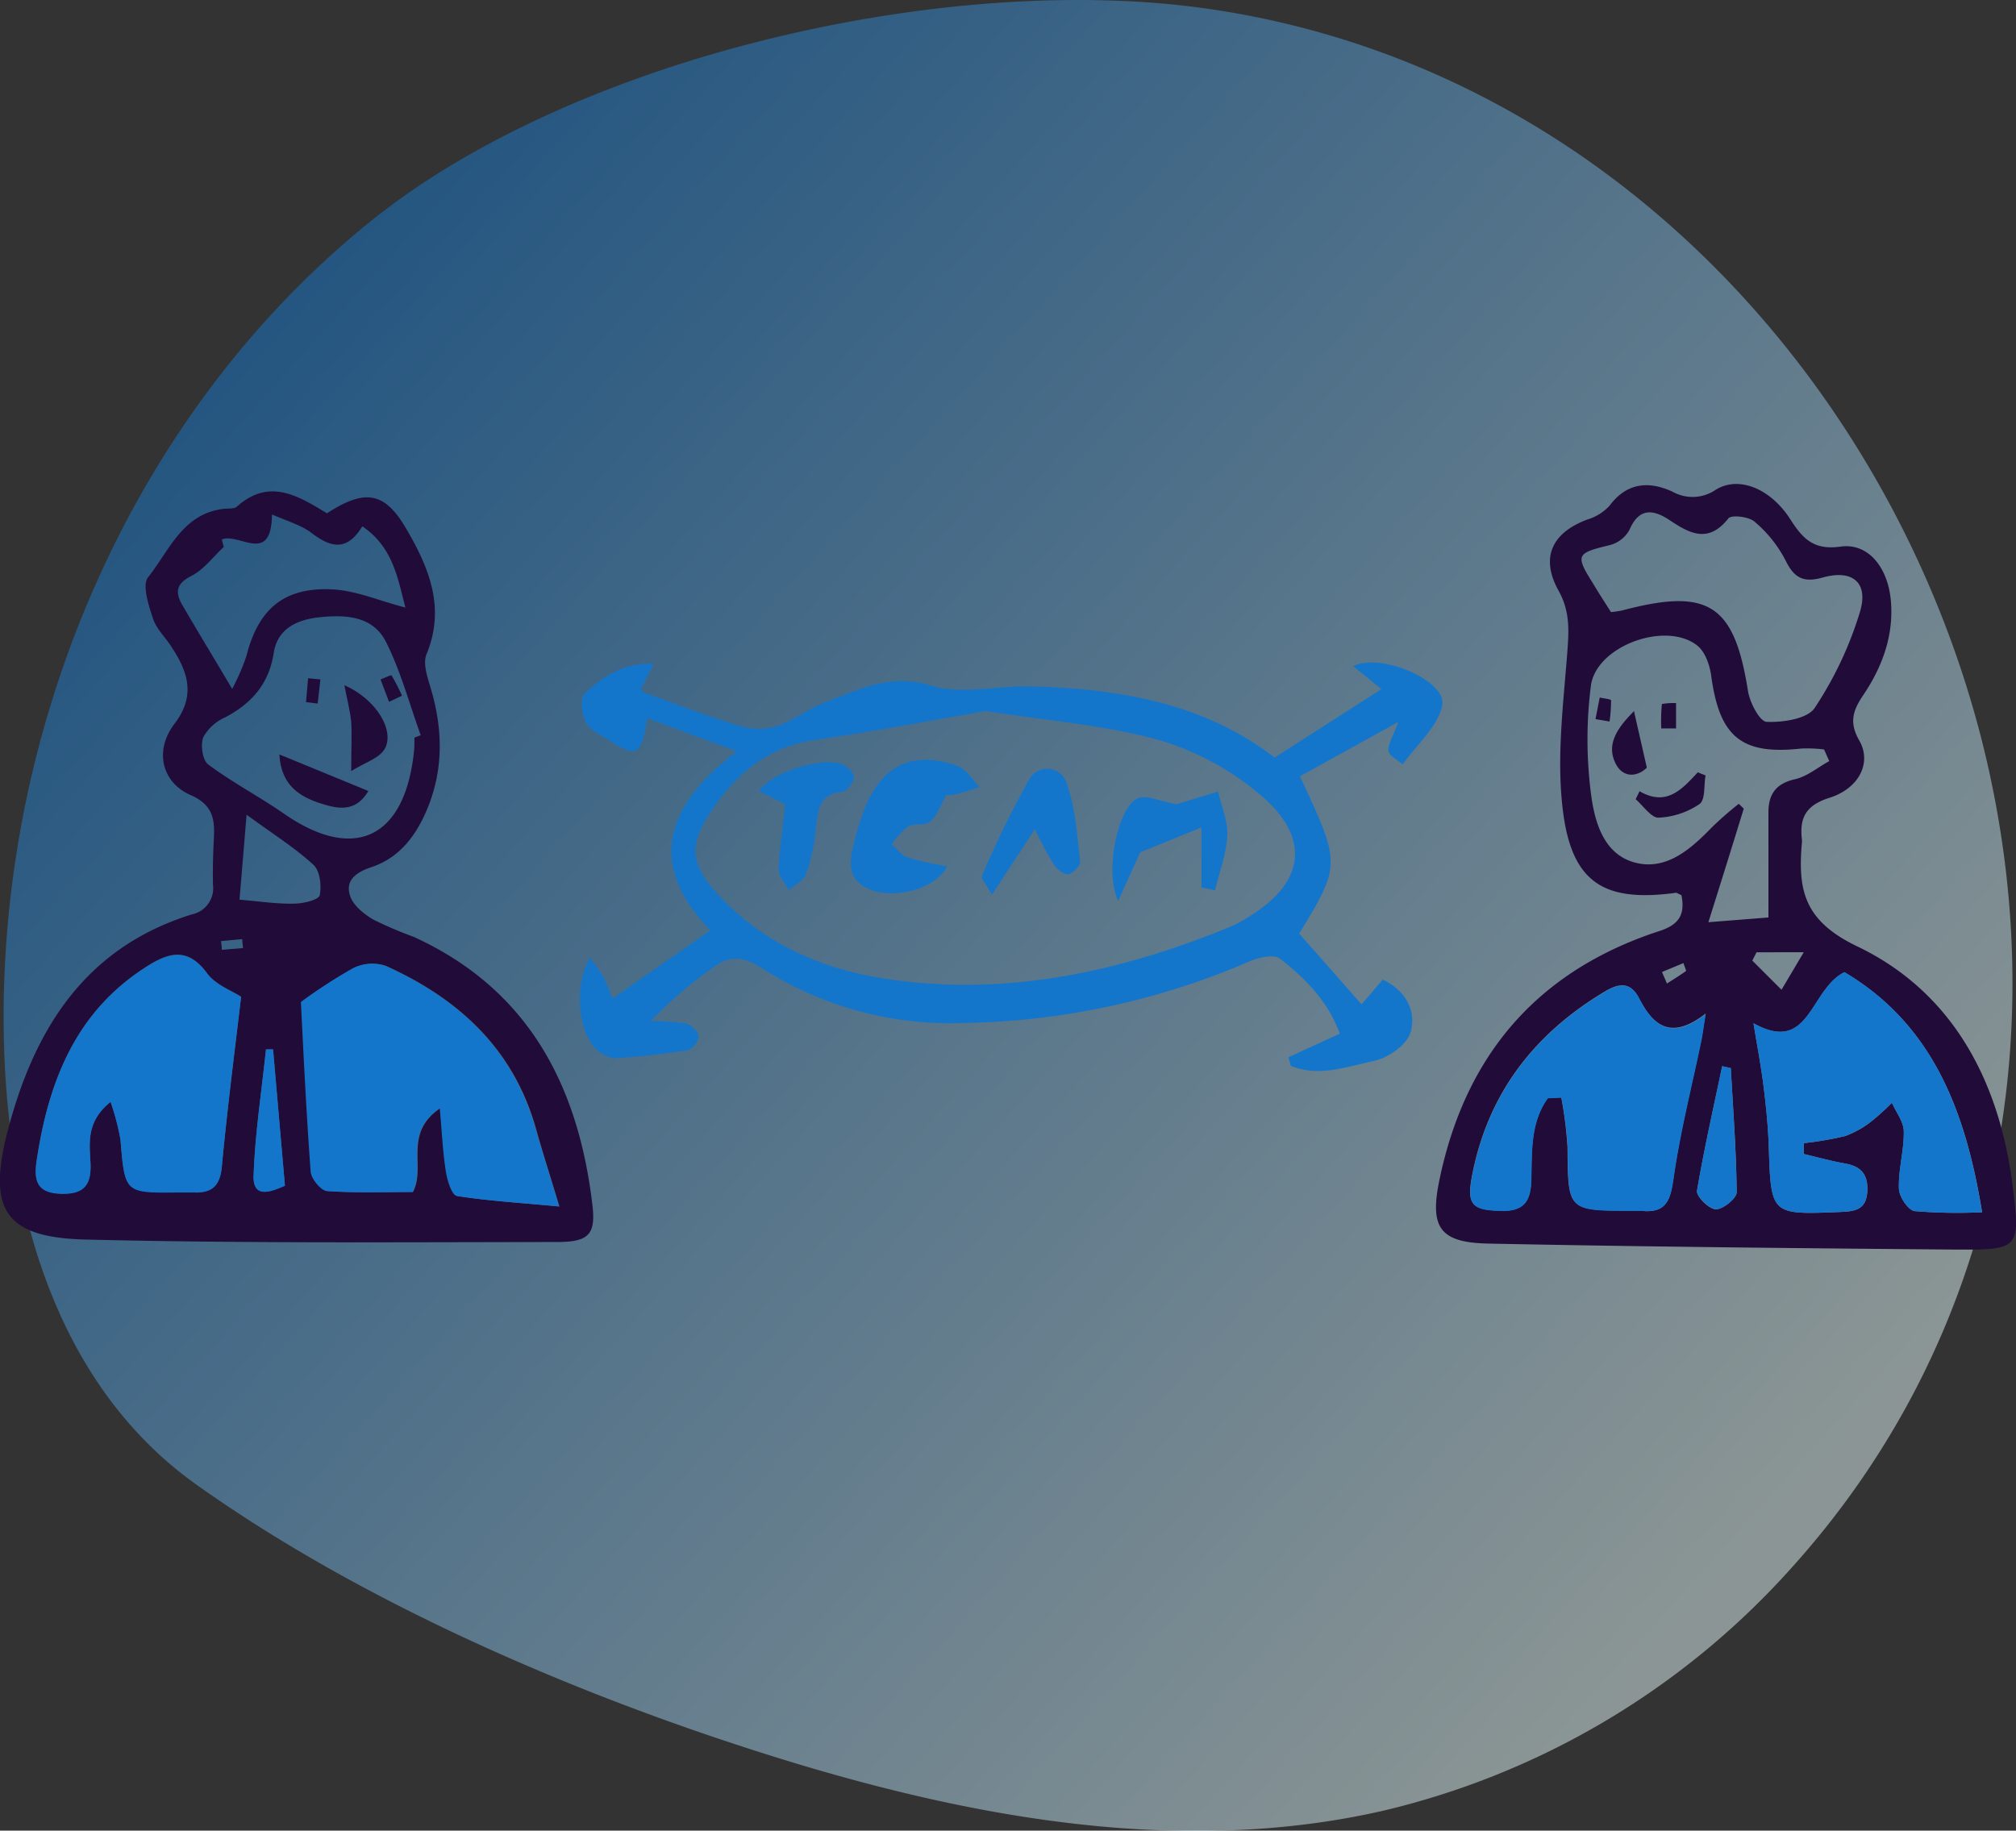
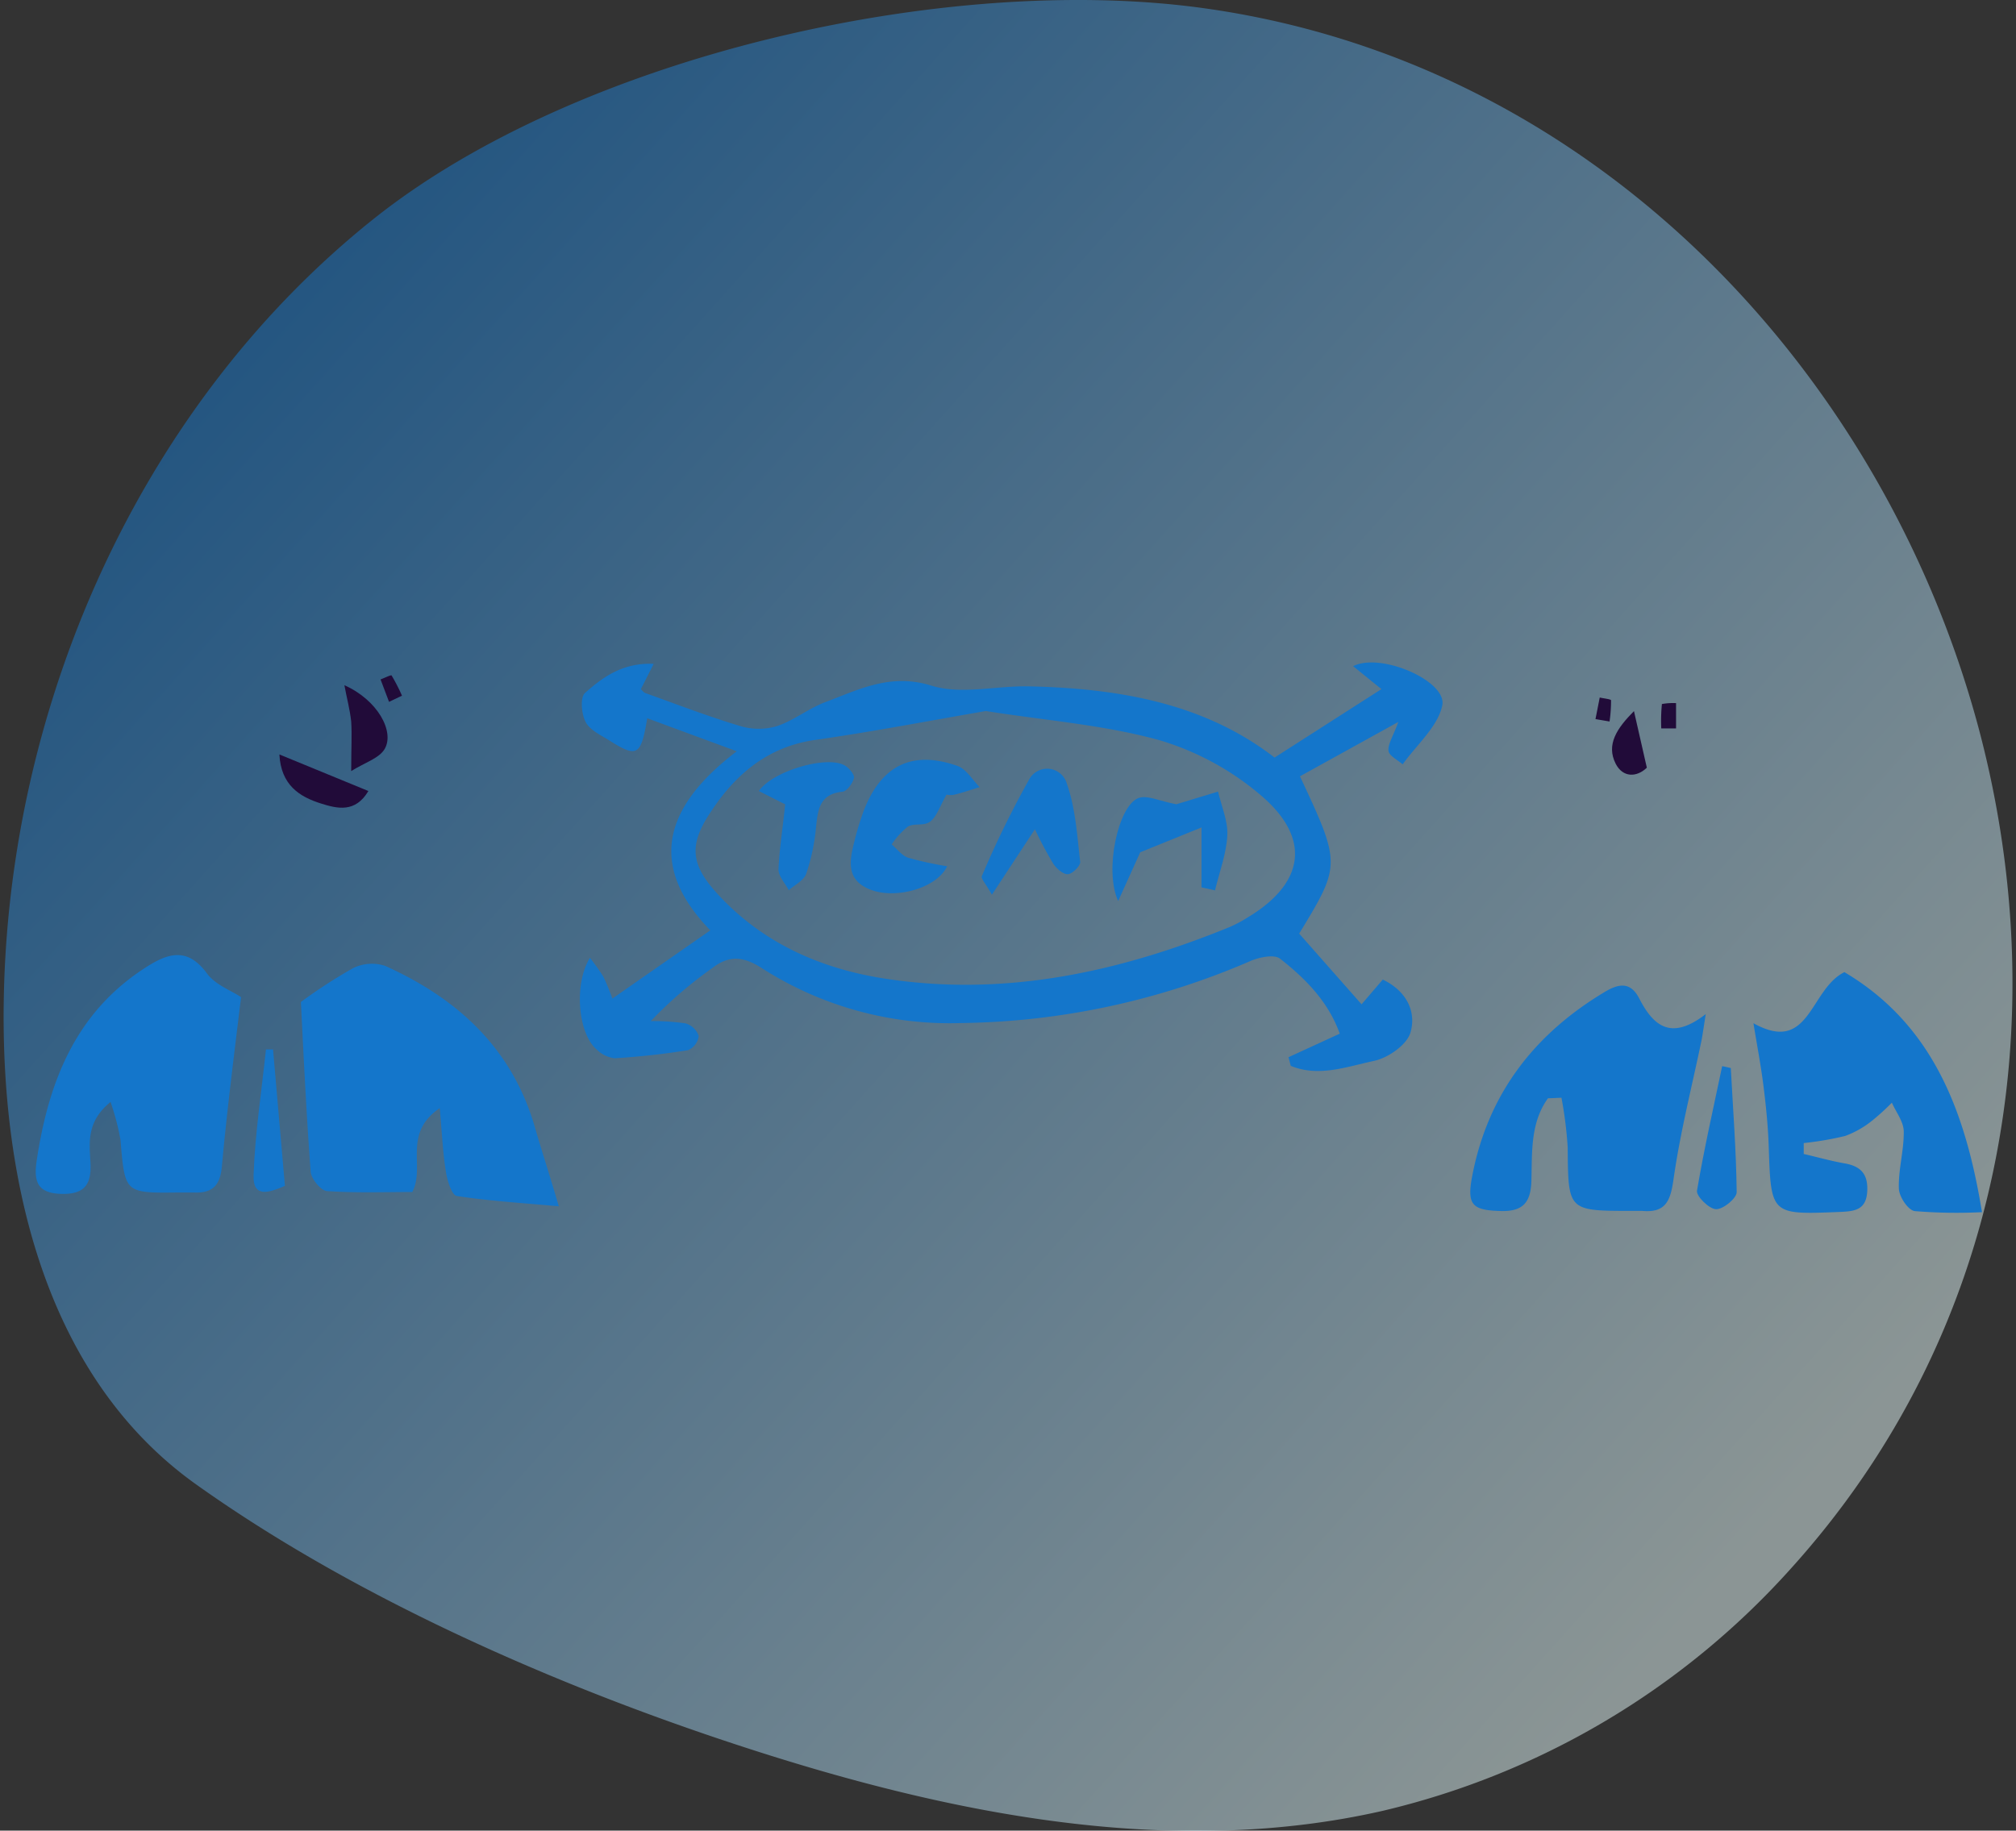
<svg xmlns="http://www.w3.org/2000/svg" viewBox="0 0 285.01 258.85">
  <rect x="0" y="0" width="285.01" height="258.85" fill="#333333" stroke="none" />
  <defs>
    <style>.cls-1{opacity:0.51;fill:url(#linear-gradient);}.cls-2{fill:#210b39;}.cls-3{fill:#1476CB;}</style>
    <linearGradient id="linear-gradient" x1="39.88" y1="38.45" x2="245.37" y2="222.94" gradientUnits="userSpaceOnUse">
      <stop offset="0" stop-color="#1476cb87" />
      <stop offset="1" stop-color="#e0f4f3" />
    </linearGradient>
  </defs>
  <title> Staff Augmentation</title>
  <g id="Layer_2" data-name="Layer 2">
    <g id="Layer_1-2" data-name="Layer 1">
      <path class="cls-1" d="M280,104C266.79,53.15,225.83,8.87,170.12,1.15,133.71-3.89,81.68,7.92,52.76,31,21.32,56.12,2.86,95.78.72,136c-1.43,27,4.19,57.63,27,73.89,23.48,16.74,53.58,29.67,81.08,38.31,28,8.8,58,14.36,86.6,7.87A112,112,0,0,0,253,222C283.49,188.39,290.36,144.16,280,104Z" />
-       <path class="cls-2" d="M284.53,167.68c-1.85-14.82-8.49-27.42-22-33.88-7.6-3.65-8.35-8.07-7.79-14.63a2,2,0,0,0,0-.48c-.35-3.05.55-4.82,3.89-5.88,4.25-1.34,6-5,4.23-8.09-1.49-2.59-.9-4.26.56-6.44,2.7-4,4.38-8.53,3.88-13.53-.48-4.66-3.26-8-7.09-7.46s-5.36-1.13-7.13-3.9c-2.8-4.32-7.23-6.12-10.47-4.17a5.79,5.79,0,0,1-6.15.31c-3.32-1.53-6.45-1.34-8.93,2a7,7,0,0,1-3.12,1.93c-5,1.87-6.68,5.36-4.07,10.06,1.62,2.92,1.47,5.57,1.24,8.67-.57,7.43-1.54,15-.64,22.32,1.25,10.35,5.85,13.11,16,11.73.12,0,.28.11.77.34.57,2.82-.44,4.2-3.09,5.06-17.32,5.64-27.54,17.64-31.16,35.39-1.32,6.51.09,8.66,6.85,8.81,22,.45,44,.66,66,.85C285.55,176.74,285.64,176.61,284.53,167.68ZM227.61,77.07a4.43,4.43,0,0,0,2.75-2.14c1.39-3.26,3.47-2.86,5.73-1.35,2.87,1.92,5.47,3.25,8.26-.28.43-.54,2.9-.25,3.71.47a18,18,0,0,1,4.38,5.49c1.23,2.52,2.57,3.15,5.25,2.4,4.15-1.17,6.49.67,5.28,4.79a51.52,51.52,0,0,1-6.4,13.62c-1,1.57-4.46,2.09-6.78,2-1,0-2.41-2.72-2.67-4.36-1.94-12.25-5.55-14.64-17.8-11.39a12.7,12.7,0,0,1-1.57.23c-.82-1.3-1.69-2.62-2.51-4C222.67,78.45,222.83,78.23,227.61,77.07ZM231.27,122c-4.58-1.12-5.86-5.85-6.36-9.87a60,60,0,0,1,0-15.16c.74-5.64,10.6-9.22,15.05-5.68,1.17.93,1.82,2.94,2,4.55,1.2,8.42,4.33,10.94,12.72,10a19.84,19.84,0,0,1,3.19.13c.25.55.49,1.1.74,1.65-1.61.88-3.12,2.17-4.84,2.56-2.7.61-3.75,2.12-3.76,4.66,0,4.76,0,9.51,0,14.89l-8.49.67c1.86-5.91,3.45-11,5-16.06l-.7-.68A46.68,46.68,0,0,0,242,117C239,120.09,235.61,123.07,231.27,122ZM238,136.18c.2.63.42,1.08.35,1.13-.87.62-1.79,1.19-2.69,1.76-.23-.55-.46-1.08-.7-1.63Zm-5.89,35c-.47,0-.95,0-1.43,0-9.1,0-9,0-9.08-9a56.82,56.82,0,0,0-.88-7l-1.91.08c-2.51,3.47-2.23,7.67-2.34,11.68-.09,3-1.16,4.33-4.26,4.26-4.06-.1-4.88-.82-4.13-4.83,2.2-11.68,8.79-20.23,18.91-26.24,2-1.16,3.54-1.26,4.72,1,1.93,3.74,4.42,6.09,9.41,2.19-.34,2.11-.45,3-.62,3.82-1.35,6.49-3,12.94-3.93,19.49C236.15,169.8,235.5,171.53,232.13,171.22ZM242.6,171c-1,0-2.81-1.85-2.69-2.61,1-5.91,2.33-11.75,3.56-17.62l1.22.27c.33,5.85.78,11.7.83,17.56C245.52,169.45,243.59,171,242.6,171Zm5.73-36.35H255l-3.14,5.3-4.13-4.12Zm22.38,36.61c-.92-.11-2.21-2-2.25-3.19-.09-2.68.73-5.38.69-8.06,0-1.37-1.08-2.72-1.68-4.08a32.86,32.86,0,0,1-2.84,2.58,13.38,13.38,0,0,1-3.78,2.13,45.32,45.32,0,0,1-5.84,1l0,1.54c1.94.45,3.87,1,5.82,1.34,2.26.4,3.28,1.52,3.16,3.91-.13,2.73-1.85,2.86-3.93,2.95-9.72.39-9.68.42-10-9.32-.1-2.86-.39-5.73-.75-8.57s-.89-5.61-1.41-8.8c8,4.47,7.92-4.77,12.86-7.22,12.59,7.46,17.16,19.85,19.46,33.94A72.32,72.32,0,0,1,270.71,171.25Z" />
      <path class="cls-3" d="M280.2,171.4a72.32,72.32,0,0,1-9.5-.15c-.92-.11-2.21-2-2.25-3.19-.09-2.68.73-5.38.69-8.06,0-1.37-1.08-2.72-1.68-4.08a32.86,32.86,0,0,1-2.84,2.58,13.38,13.38,0,0,1-3.78,2.13,45.32,45.32,0,0,1-5.84,1l0,1.54c1.94.45,3.87,1,5.82,1.34,2.26.4,3.28,1.52,3.16,3.91-.13,2.73-1.85,2.86-3.93,2.95-9.72.39-9.68.42-10-9.32-.1-2.86-.39-5.73-.75-8.57s-.89-5.61-1.41-8.8c8,4.47,7.92-4.77,12.86-7.22C273.33,144.92,277.9,157.31,280.2,171.4Z" />
      <path class="cls-3" d="M245.52,168.58c0,.86-1.92,2.44-2.92,2.4s-2.81-1.85-2.69-2.61c1-5.91,2.33-11.75,3.56-17.62l1.22.27C245,156.88,245.46,162.73,245.52,168.58Z" />
      <path class="cls-3" d="M241.15,143.39c-.34,2.11-.45,3-.62,3.82-1.35,6.49-3,12.94-3.93,19.49-.44,3.1-1.09,4.83-4.46,4.52-.47,0-.95,0-1.43,0-9.1,0-9,0-9.08-9a56.82,56.82,0,0,0-.88-7l-1.91.08c-2.51,3.47-2.23,7.67-2.34,11.68-.09,3-1.16,4.33-4.26,4.26-4.06-.1-4.88-.82-4.13-4.83,2.2-11.68,8.79-20.23,18.91-26.24,2-1.16,3.54-1.26,4.72,1C233.68,144.94,236.16,147.28,241.15,143.39Z" />
-       <path class="cls-2" d="M231.79,111.88c3.81,2.21,6-.27,8.23-2.67l1.1.44c-.26,1.4,0,3.48-.88,4.06a11.19,11.19,0,0,1-5.8,1.91c-1,0-2.13-1.68-3.2-2.61Z" />
      <path class="cls-2" d="M231,100.55l1.82,8c-1.44,1.4-3.41,1.41-4.41-.57C227.05,105.29,228.57,103,231,100.55Z" />
      <path class="cls-2" d="M234.86,103a24.41,24.41,0,0,1,.09-3.45,9,9,0,0,1,2-.13V103Z" />
      <path class="cls-2" d="M225.56,101.68l.6-3.05c.56.13,1.59.23,1.6.39a20.57,20.57,0,0,1-.21,3Z" />
-       <path class="cls-2" d="M83.74,170.3c-2-16.85-9.06-30.44-25.28-37.84a54.81,54.81,0,0,1-5.7-2.44c-1.33-.79-2.85-2-3.28-3.39-.7-2.18.91-3.32,3-4,3.88-1.3,6.21-4.28,7.79-7.94,2.52-5.85,2.36-11.76.51-17.75-.44-1.44-1-3.26-.46-4.48,2.69-6.57.3-12.25-2.88-17.68-3.05-5.24-5.81-5.7-11.22-2.2C42,70,38,67.61,33.49,71.64c-.39.35-1.23.23-1.86.31-5.82.67-7.71,5.93-10.69,9.67-.88,1.11.08,4,.7,5.87.47,1.45,1.75,2.62,2.62,4,2.32,3.53,3.45,6.89.39,10.88-2.83,3.71-1.83,8.24,2.29,10.05,3.07,1.34,3.44,3.29,3.3,6-.11,2.23-.18,4.46-.13,6.69a3.78,3.78,0,0,1-3,4.19c-15.08,4.69-22.25,16.22-26,30.52-2.92,11.21-.47,15.17,11,15.45,22.3.55,44.62.37,66.93.35C83.33,175.57,84.24,174.43,83.74,170.3ZM25.82,85.63c-1-1.72-1.09-3,1.2-4.18,1.77-.88,3.09-2.7,4.61-4.1-.09-.35-.18-.71-.27-1.07,2.47-1,7,3.68,7.09-3.54,2.3,1,4.16,1.53,5.58,2.61,2.7,2.06,5,2.68,7.19-.93,4.34,2.94,5,7.32,6.09,11.48C53.72,85,50.4,83.51,47,83.34c-6.89-.35-10.5,2.81-12.18,9.47a30.44,30.44,0,0,1-2,4.6C30.26,93.07,28,89.37,25.82,85.63Zm3.61,22.46c-.8-.59-1.11-2.77-.69-3.85a6.55,6.55,0,0,1,3.12-2.82c3.77-2,6.17-4.75,6.84-9.11.52-3.32,3.13-4.62,6.2-5,3.78-.42,7.77-.32,9.68,3.48,2.09,4.16,3.3,8.76,4.9,13.17l-.89.34c0,.79,0,1.59-.11,2.38-1.41,12-8.59,15.2-18.44,8.3C36.58,112.59,32.8,110.61,29.43,108.09Zm1.93,56.85c-.25,2.63-1.34,3.72-3.88,3.62-.79,0-1.59,0-2.38,0-7.49.08-7.44.08-8.07-7.47a35,35,0,0,0-1.4-5.33c-3.38,2.73-3,5.7-2.85,8.41.21,3.24-.79,4.71-4.24,4.58s-3.76-2-3.34-4.79c1.68-11.09,5.5-20.92,15.49-27.28,3.12-2,5.85-2.82,8.58.92,1.2,1.65,3.51,2.47,4.82,3.33C33.12,149.25,32.11,157.08,31.36,164.94Zm0-30.64c0-.41-.07-.81-.11-1.23l3-.28c0,.42.07.84.11,1.27Zm4.5,31.84c.21-5.94,1.13-11.84,1.75-17.76l1,0c.55,6.36,1.1,12.71,1.67,19.25C38.14,168.59,35.73,169.5,35.85,166.14Zm-2-38.94c.34-4,.63-7.58,1-12,3.73,2.73,6.81,4.66,9.45,7.08.92.83,1.17,2.95.89,4.31-.13.63-2.26,1.16-3.49,1.18C39.29,127.85,36.93,127.47,33.8,127.21Zm30.82,41.9c-.7-.11-1.35-2.17-1.54-3.42-.43-2.66-.55-5.38-.87-9-5.33,3.62-2,8.27-3.88,11.86-3.92,0-8,.15-12.07-.13-.86-.07-2.22-1.73-2.3-2.74-.61-8.2-1-16.4-1.38-24a73.58,73.58,0,0,1,7.33-4.76,6,6,0,0,1,4.59-.34c10.32,4.65,18.09,11.79,21.24,23.1.93,3.33,2,6.63,3.29,10.94C73.64,170.08,69.09,169.81,64.62,169.11Z" />
      <path class="cls-3" d="M40.28,167.68c-2.14.92-4.56,1.83-4.43-1.53.21-5.94,1.13-11.84,1.75-17.76l1,0C39.16,154.78,39.72,161.14,40.28,167.68Z" />
      <path class="cls-3" d="M34.08,141c-1,8.28-2,16.11-2.72,24-.25,2.63-1.34,3.72-3.88,3.62-.79,0-1.59,0-2.38,0-7.49.08-7.44.08-8.07-7.47a35,35,0,0,0-1.4-5.33c-3.38,2.73-3,5.7-2.85,8.41.21,3.24-.79,4.71-4.24,4.58s-3.76-2-3.34-4.79c1.68-11.09,5.5-20.92,15.49-27.28,3.12-2,5.85-2.82,8.58.92C30.46,139.28,32.78,140.1,34.08,141Z" />
      <path class="cls-3" d="M79,170.57c-5.4-.49-9.95-.76-14.42-1.46-.7-.11-1.35-2.17-1.54-3.42-.43-2.66-.55-5.38-.87-9-5.33,3.62-2,8.27-3.88,11.86-3.92,0-8,.15-12.07-.13-.86-.07-2.22-1.73-2.3-2.74-.61-8.2-1-16.4-1.38-24a73.58,73.58,0,0,1,7.33-4.76,6,6,0,0,1,4.59-.34c10.32,4.65,18.09,11.79,21.24,23.1C76.67,163,77.74,166.25,79,170.57Z" />
      <path class="cls-2" d="M48.69,96.89c4.67,2.07,7.12,6.53,5.7,9-.77,1.34-2.83,1.94-4.74,3.14,0-3.16.12-5.09,0-7C49.47,100.32,49,98.61,48.69,96.89Z" />
      <path class="cls-2" d="M39.5,106.68l12.58,5.17c-1.85,3.11-4.38,2.5-6.69,1.77C42.33,112.66,39.72,111,39.5,106.68Z" />
      <path class="cls-2" d="M55,99.24,53.8,96.07c.54-.2,1.49-.67,1.56-.56a25.9,25.9,0,0,1,1.47,2.86Z" />
-       <path class="cls-2" d="M43.26,99.28l.3-3.38,1.74.17-.39,3.41Z" />
      <path class="cls-3" d="M180.19,107.12l15.11-9.68-4-3.24c3.87-2,13.3,2.09,12.6,5.54-.61,3-3.64,5.58-5.6,8.34-.7-.62-1.88-1.18-2-1.88-.12-.94.61-2,1.39-4.12l-13.91,7.69c5.81,12.43,5.81,12.51-.11,22.24l8.82,10,3-3.5c3.4,1.64,4.77,4.57,3.91,7.5-.51,1.74-3.17,3.58-5.15,4-3.81.81-7.84,2.34-11.77.7l-.32-1.22,7.25-3.33c-1.65-4.57-4.87-7.8-8.44-10.6-.84-.66-3-.2-4.27.36a105.94,105.94,0,0,1-40.89,8.74,49.17,49.17,0,0,1-28.16-7.8c-2.52-1.61-4.56-1.83-6.92,0A60,60,0,0,0,92,144.38a31.63,31.63,0,0,1,4.93.33,2.77,2.77,0,0,1,1.85,1.78,2.52,2.52,0,0,1-1.49,2c-3.43.56-6.9.93-10.37,1.15a4.29,4.29,0,0,1-2.52-1.2c-2.66-2.2-3.33-9.22-1-13a30.16,30.16,0,0,1,1.88,2.63,29.46,29.46,0,0,1,1.29,3.13l13.85-9.65c-8.72-9-6.82-17.28,3.74-25.32L91.5,101.56c-.88,5.35-1.44,5.61-5.36,3.14-1.21-.76-2.74-1.46-3.34-2.6S82,98.65,82.69,98c2.54-2.27,5.4-4.33,9.72-4.13l-1.81,3.58c.19.17.38.46.64.55,4.46,1.6,8.89,3.31,13.43,4.67a9.06,9.06,0,0,0,5.18,0c2.39-.8,4.46-2.5,6.83-3.39,4.79-1.8,9.23-4.13,15-2.33,4.19,1.31,9.15,0,13.77.1C158.1,97.33,170.24,99.41,180.19,107.12Zm-40.82-6.58c-7.92,1.36-16,2.93-24.16,4.09-6.93,1-11.51,5.14-15,10.59-2.9,4.5-2.39,7.23,1.24,11.19,6.31,6.89,14.46,10.51,23.42,11.93,17,2.68,33.26-.83,49-7.27a19,19,0,0,0,2.53-1.35c8-4.81,9.05-11.13,1.88-17.24a39.33,39.33,0,0,0-14.48-7.85C156,102.49,147.86,101.88,139.37,100.54Z" />
      <path class="cls-3" d="M133.83,112.33c-1,1.76-1.4,3.11-2.3,3.82s-2.27.2-3.17.72a11,11,0,0,0-2.3,2.53c.77.65,1.44,1.58,2.32,1.88a48.77,48.77,0,0,0,5.53,1.21c-1.53,3.13-7.2,4.64-10.71,3.36s-3.17-3.91-2.46-6.68a39.87,39.87,0,0,1,1.38-4.56c2.48-6.4,6.84-8.56,13.24-6.31,1.24.44,2.1,1.94,3.13,3-1.22.37-2.44.81-3.68,1.09C134.22,112.49,133.55,112.32,133.83,112.33Z" />
      <path class="cls-3" d="M169.86,125.47V117l-8.66,3.51-3.12,6.89c-2-4.32,0-13.41,2.82-14.54,1.26-.5,3.08.44,5.41.86-.55.21-.26.08,0,0l5.89-1.79c.48,2.07,1.42,4.17,1.31,6.21-.14,2.61-1.12,5.18-1.74,7.76Z" />
      <path class="cls-3" d="M146.31,117.26l-6.08,9.25c-.9-1.6-1.57-2.29-1.43-2.61a135.76,135.76,0,0,1,6.65-13.6,2.89,2.89,0,0,1,5.36.47c1.24,3.49,1.47,7.36,1.9,11.09.06.55-1.08,1.7-1.73,1.75s-1.6-.77-2.06-1.46A54.7,54.7,0,0,1,146.31,117.26Z" />
      <path class="cls-3" d="M111,113.73l-3.72-1.88c2-2.87,9.71-5.1,12.19-3.59.59.36,1.37,1.29,1.25,1.76-.18.76-1,1.86-1.62,1.93-3.26.33-3.48,2.56-3.74,5.07a28.44,28.44,0,0,1-1.37,6.49c-.34,1-1.62,1.59-2.48,2.37-.51-1-1.49-2-1.45-3C110.2,119.89,110.69,116.91,111,113.73Z" />
    </g>
  </g>
</svg>